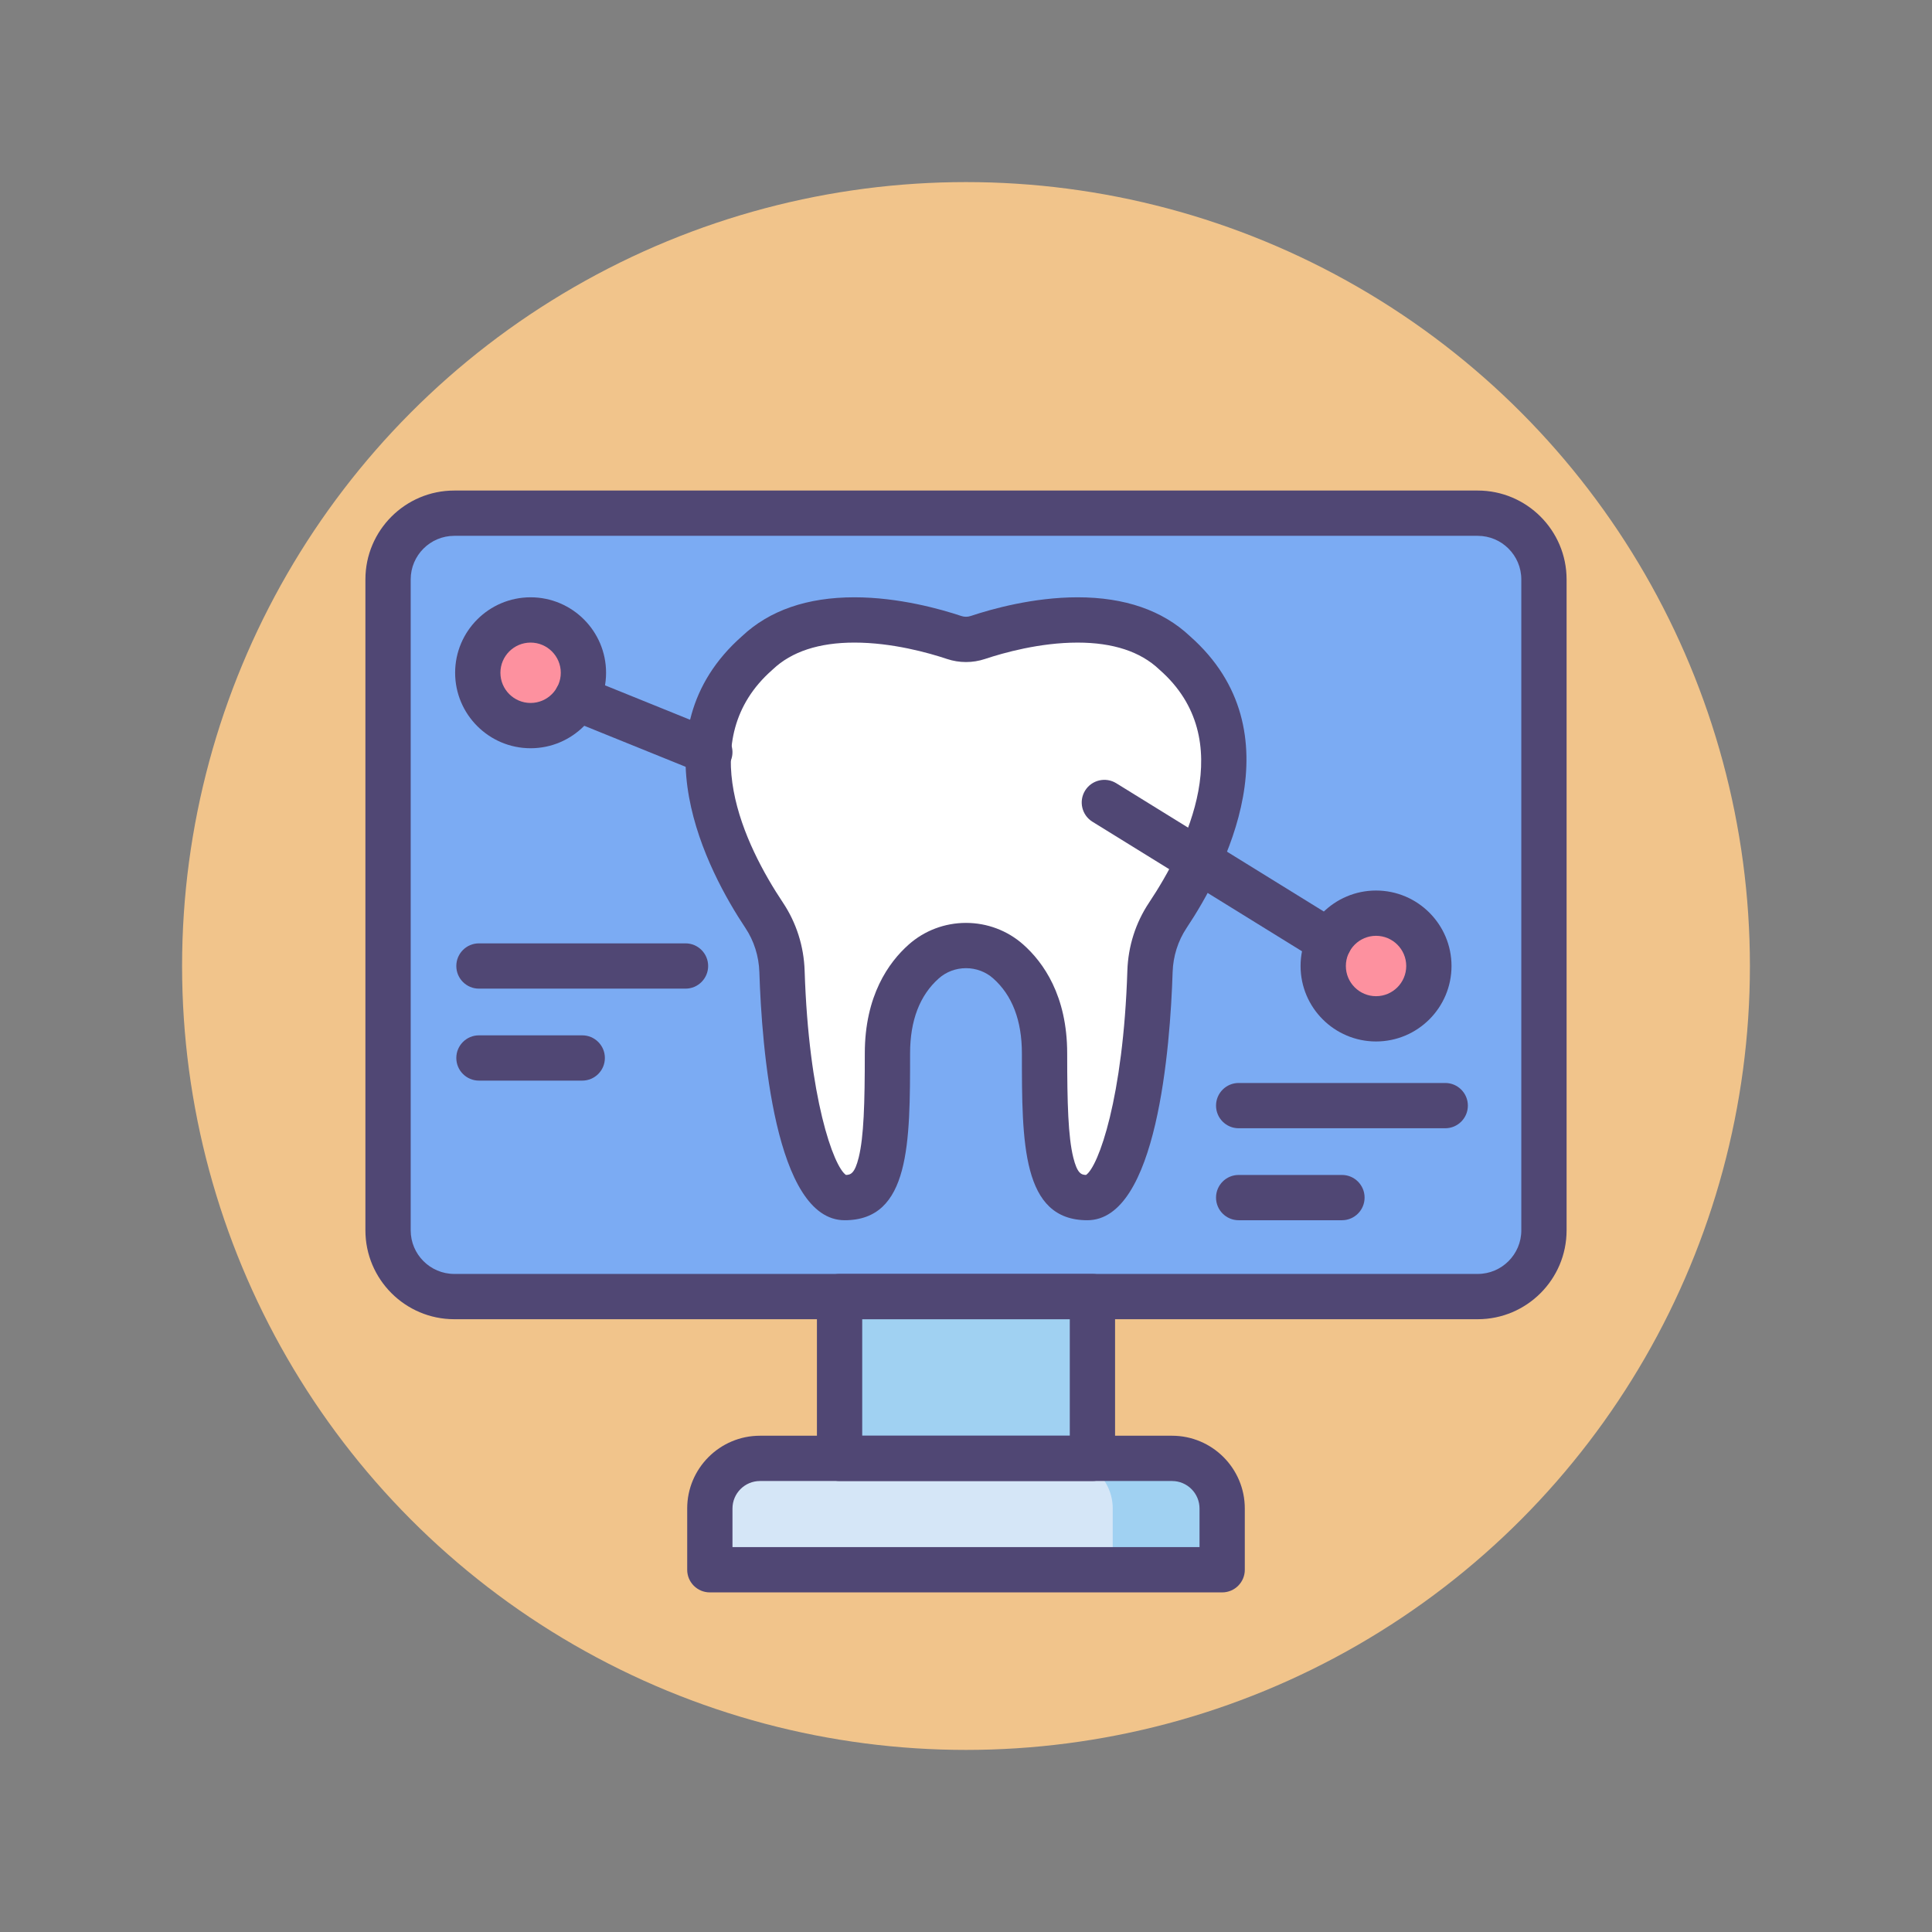
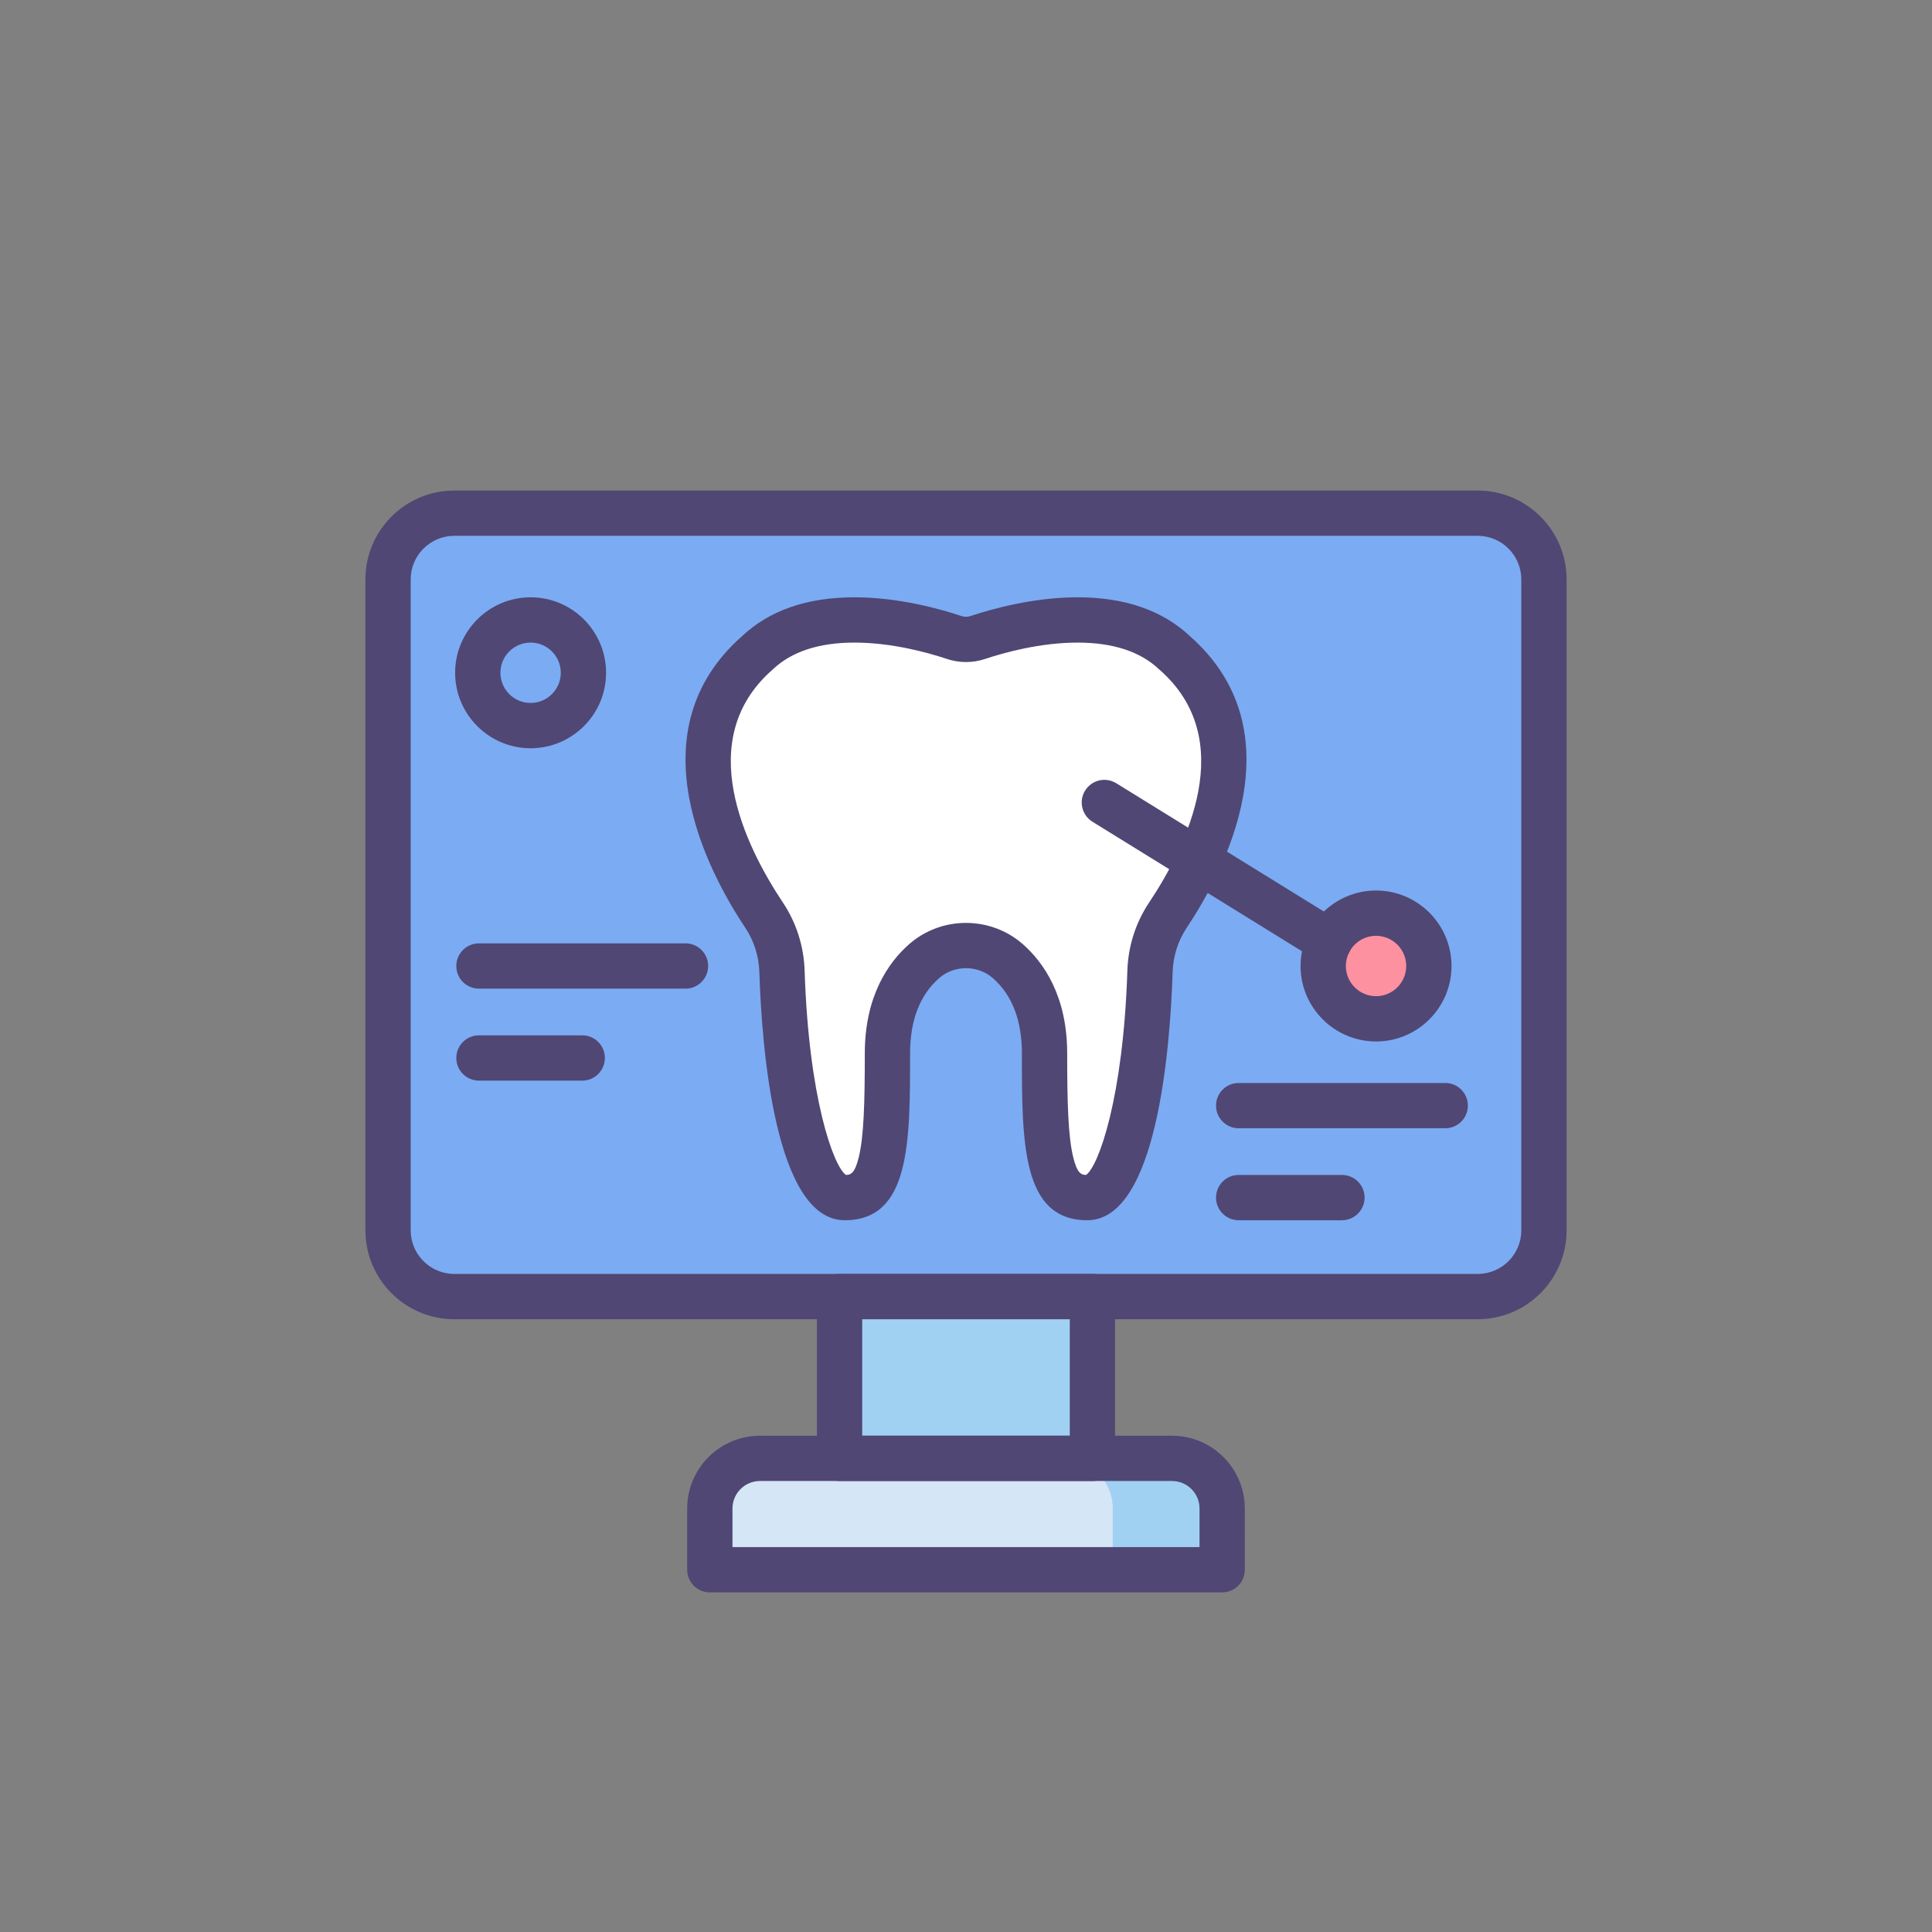
<svg xmlns="http://www.w3.org/2000/svg" version="1.1" id="Layer_1" x="0px" y="0px" viewBox="0 0 256 256" style="enable-background:new 0 0 256 256;" xml:space="preserve">
  <rect x="0" y="0" width="256" height="256" fill="#808080" stroke="none" />
  <style type="text/css">
	.st0{fill:#504774;}
	.st1{fill:#F1C48B;}
	.st2{fill:#FFFFFF;}
	.st3{fill:#D5E6F7;}
	.st4{fill:#A0D1F2;}
	.st5{fill:#7BABF3;}
	.st6{fill:#FD919F;}
	.st7{fill:#D4E7F8;}
	.st8{fill:#E0667D;}
	.st9{fill:#484771;}
</style>
  <g>
    <g>
-       <circle class="st1" cx="128" cy="128" r="103.873" />
-     </g>
+       </g>
    <g>
      <path class="st3" d="M161.943,208H94.057v-8.117c0-3.668,2.973-6.641,6.641-6.641h54.604c3.668,0,6.641,2.973,6.641,6.641V208z" />
    </g>
    <g>
      <path class="st5" d="M195.806,171.803H60.194c-4.846,0-8.775-3.929-8.775-8.775V76.775c0-4.846,3.929-8.775,8.775-8.775h135.613    c4.846,0,8.775,3.929,8.775,8.775v86.254C204.581,167.875,200.652,171.803,195.806,171.803z" />
    </g>
    <g>
      <rect x="111.248" y="171.803" class="st4" width="33.504" height="21.439" />
    </g>
    <g>
      <path class="st4" d="M155.302,193.242h-14.5c3.668,0,6.641,2.973,6.641,6.641V208h14.5v-8.117    C161.943,196.215,158.97,193.242,155.302,193.242z" />
    </g>
    <g>
      <circle class="st6" cx="182.333" cy="128" r="7" />
    </g>
    <g>
-       <circle class="st6" cx="70.306" cy="89.146" r="7" />
-     </g>
+       </g>
    <g>
      <path class="st0" d="M195.806,174.803H60.194c-6.493,0-11.775-5.282-11.775-11.775V76.775C48.419,70.282,53.701,65,60.194,65    h135.612c6.493,0,11.775,5.282,11.775,11.775v86.253C207.581,169.521,202.299,174.803,195.806,174.803z M60.194,71    c-3.184,0-5.775,2.591-5.775,5.775v86.253c0,3.184,2.591,5.775,5.775,5.775h135.612c3.184,0,5.775-2.591,5.775-5.775V76.775    c0-3.184-2.591-5.775-5.775-5.775H60.194z" />
    </g>
    <g>
      <path class="st0" d="M144.752,196.242h-33.504c-1.657,0-3-1.343-3-3v-21.439c0-1.657,1.343-3,3-3h33.504c1.657,0,3,1.343,3,3    v21.439C147.752,194.899,146.409,196.242,144.752,196.242z M114.248,190.242h27.504v-15.439h-27.504V190.242z" />
    </g>
    <g>
      <path class="st0" d="M161.943,211H94.057c-1.657,0-3-1.343-3-3v-8.117c0-5.316,4.325-9.641,9.641-9.641h54.604    c5.316,0,9.641,4.325,9.641,9.641V208C164.943,209.657,163.6,211,161.943,211z M97.057,205h61.886v-5.117    c0-2.008-1.633-3.641-3.641-3.641h-54.604c-2.008,0-3.641,1.633-3.641,3.641V205z" />
    </g>
    <g>
      <path class="st2" d="M155.651,86.511c-7.706-7.301-21.465-3.582-26.088-2.04c-1.016,0.339-2.111,0.339-3.127,0    c-4.622-1.542-18.381-5.261-26.088,2.04c-12.633,11.102-3.7,27.855,0.911,34.774c1.471,2.207,2.275,4.785,2.36,7.435    c0.49,15.322,3.573,29.967,8.307,29.967c5.173,0,5.666-5.912,5.666-19.107c0-6.273,2.352-10.002,4.82-12.188    c3.167-2.805,8.007-2.805,11.175,0c2.468,2.186,4.82,5.915,4.82,12.188c0,13.195,0.493,19.107,5.666,19.107    c4.734,0,7.817-14.645,8.307-29.967c0.085-2.651,0.889-5.228,2.36-7.435C159.351,114.366,168.284,97.613,155.651,86.511z" />
    </g>
    <g>
      <path class="st0" d="M144.073,161.687c-8.666,0-8.666-10.245-8.666-22.107c0-4.358-1.282-7.703-3.81-9.942    c-0.982-0.87-2.26-1.35-3.598-1.35s-2.616,0.479-3.598,1.35c-2.528,2.239-3.81,5.584-3.81,9.942c0,11.862,0,22.107-8.666,22.107    c-9.256,0-10.99-22.988-11.305-32.871c-0.068-2.116-0.71-4.146-1.857-5.867c-4.929-7.395-14.828-25.955-0.437-38.655    c3.629-3.416,8.637-5.148,14.884-5.148c5.869,0,11.4,1.554,14.175,2.479c0.397,0.133,0.83,0.133,1.228,0    c2.774-0.926,8.306-2.479,14.174-2.479c6.247,0,11.254,1.732,14.884,5.148c14.392,12.7,4.493,31.26-0.436,38.655    c-1.148,1.722-1.79,3.75-1.857,5.867C155.063,138.699,153.329,161.687,144.073,161.687z M113.211,85.146    c-4.685,0-8.318,1.192-10.799,3.543c-0.027,0.026-0.055,0.051-0.083,0.076c-10.501,9.229-3.614,23.294,1.427,30.856    c1.769,2.654,2.758,5.767,2.862,9.003c0.539,16.867,3.833,25.949,5.475,27.062c0.621-0.014,1.167-0.188,1.692-2.321    c0.674-2.739,0.806-7.128,0.806-13.785c0-7.66,3.171-12.077,5.831-14.434c2.081-1.843,4.771-2.858,7.577-2.858    s5.496,1.015,7.577,2.858c2.66,2.356,5.831,6.773,5.831,14.434c0,6.656,0.132,11.046,0.806,13.785    c0.525,2.133,1.071,2.307,1.692,2.321c1.642-1.113,4.937-10.195,5.476-27.061c0.103-3.236,1.093-6.349,2.862-9.003    c5.041-7.563,11.928-21.628,1.427-30.856c-0.028-0.025-0.056-0.05-0.083-0.076c-2.481-2.351-6.114-3.543-10.799-3.543    c-5.021,0-9.846,1.36-12.275,2.171c-1.626,0.542-3.401,0.542-5.026,0C123.058,86.506,118.232,85.146,113.211,85.146z" />
    </g>
    <g>
      <path class="st0" d="M191.5,149.5h-27.369c-1.657,0-3-1.343-3-3s1.343-3,3-3H191.5c1.657,0,3,1.343,3,3S193.157,149.5,191.5,149.5    z" />
    </g>
    <g>
      <path class="st0" d="M177.815,161.687h-13.685c-1.657,0-3-1.343-3-3s1.343-3,3-3h13.685c1.657,0,3,1.343,3,3    S179.472,161.687,177.815,161.687z" />
    </g>
    <g>
      <path class="st0" d="M90.833,131H63.464c-1.657,0-3-1.343-3-3s1.343-3,3-3h27.369c1.657,0,3,1.343,3,3S92.49,131,90.833,131z" />
    </g>
    <g>
      <path class="st0" d="M77.149,143.187H63.464c-1.657,0-3-1.343-3-3s1.343-3,3-3h13.685c1.657,0,3,1.343,3,3    S78.806,143.187,77.149,143.187z" />
    </g>
    <g>
      <path class="st0" d="M182.333,138c-5.514,0-10-4.486-10-10s4.486-10,10-10s10,4.486,10,10S187.848,138,182.333,138z M182.333,124    c-2.206,0-4,1.794-4,4s1.794,4,4,4s4-1.794,4-4S184.539,124,182.333,124z" />
    </g>
    <g>
      <path class="st0" d="M70.307,99.146c-5.514,0-10-4.486-10-10s4.486-10,10-10s10,4.486,10,10S75.821,99.146,70.307,99.146z     M70.307,85.146c-2.206,0-4,1.794-4,4s1.794,4,4,4s4-1.794,4-4S72.512,85.146,70.307,85.146z" />
    </g>
    <g>
-       <path class="st0" d="M94.056,102.667c-0.375,0-0.756-0.071-1.125-0.22l-17.626-7.133c-1.536-0.622-2.277-2.37-1.655-3.906    c0.622-1.536,2.372-2.277,3.906-1.655l17.626,7.133c1.536,0.622,2.277,2.37,1.655,3.906    C96.366,101.959,95.242,102.667,94.056,102.667z" />
-     </g>
+       </g>
    <g>
      <path class="st0" d="M176.131,127.755c-0.538,0-1.083-0.145-1.574-0.449l-29.801-18.421c-1.41-0.871-1.846-2.72-0.975-4.129    c0.871-1.409,2.721-1.845,4.129-0.975l29.801,18.421c1.41,0.871,1.846,2.72,0.975,4.129    C178.119,127.25,177.137,127.755,176.131,127.755z" />
    </g>
  </g>
</svg>